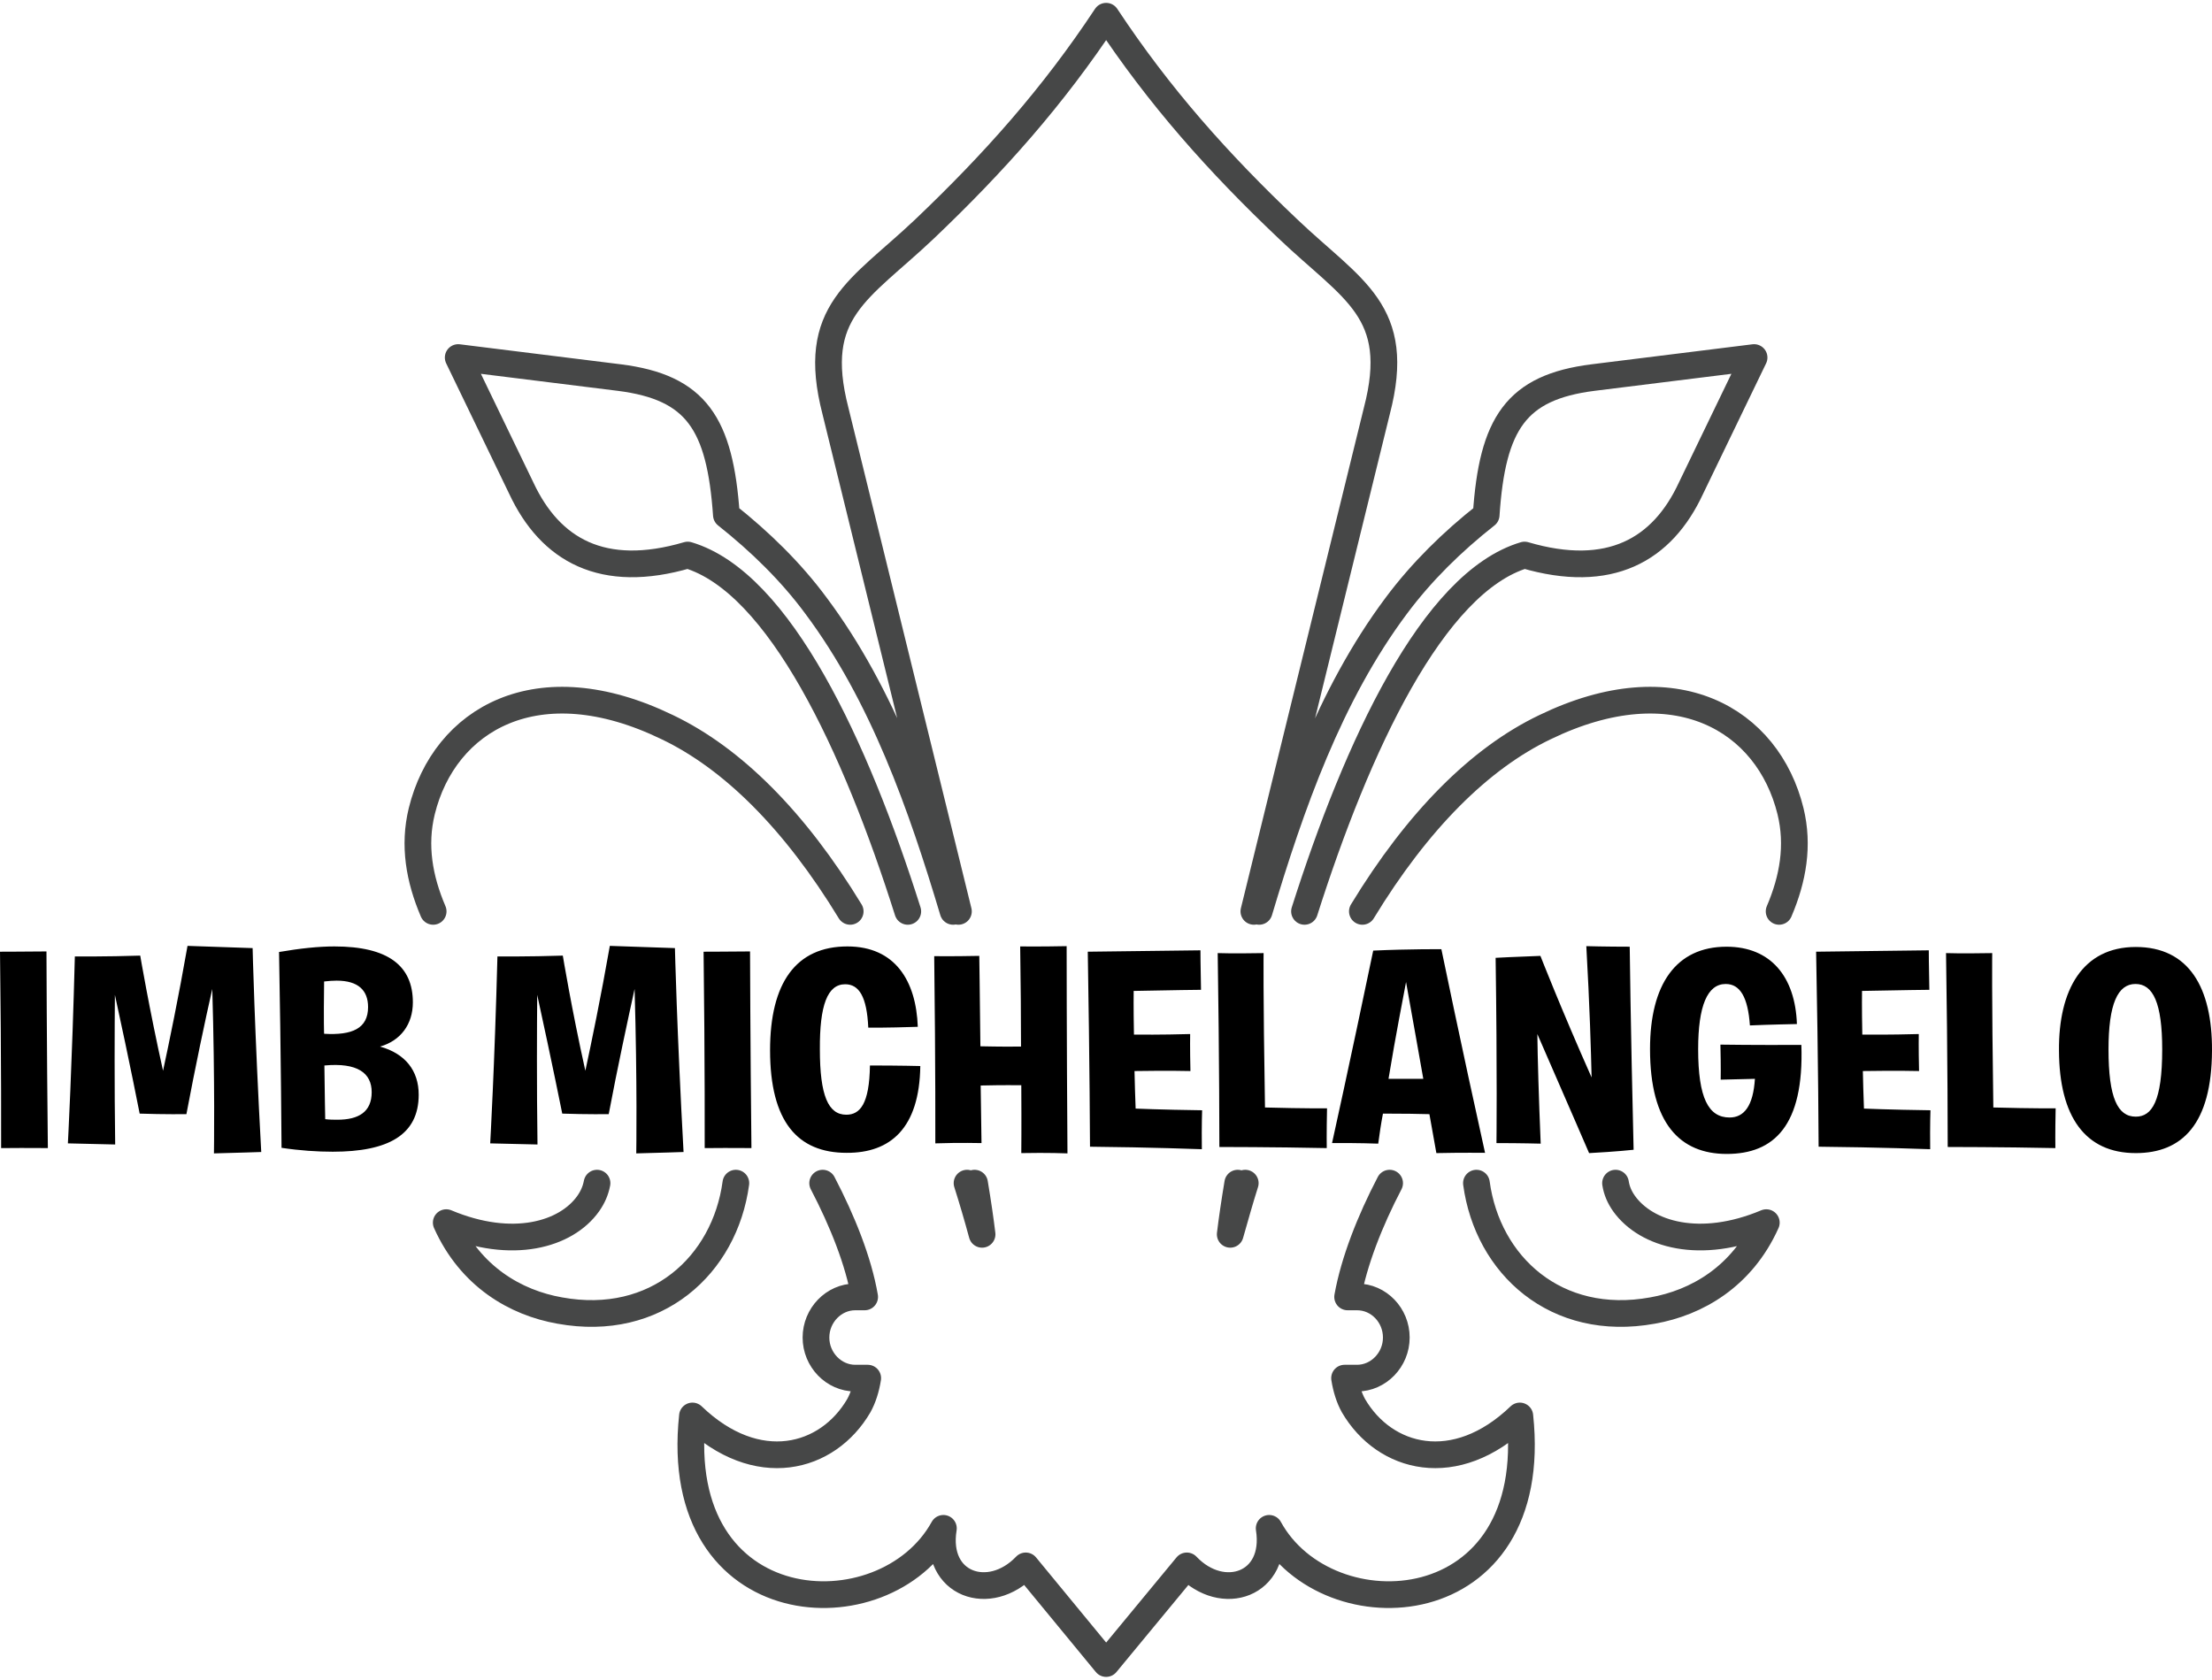
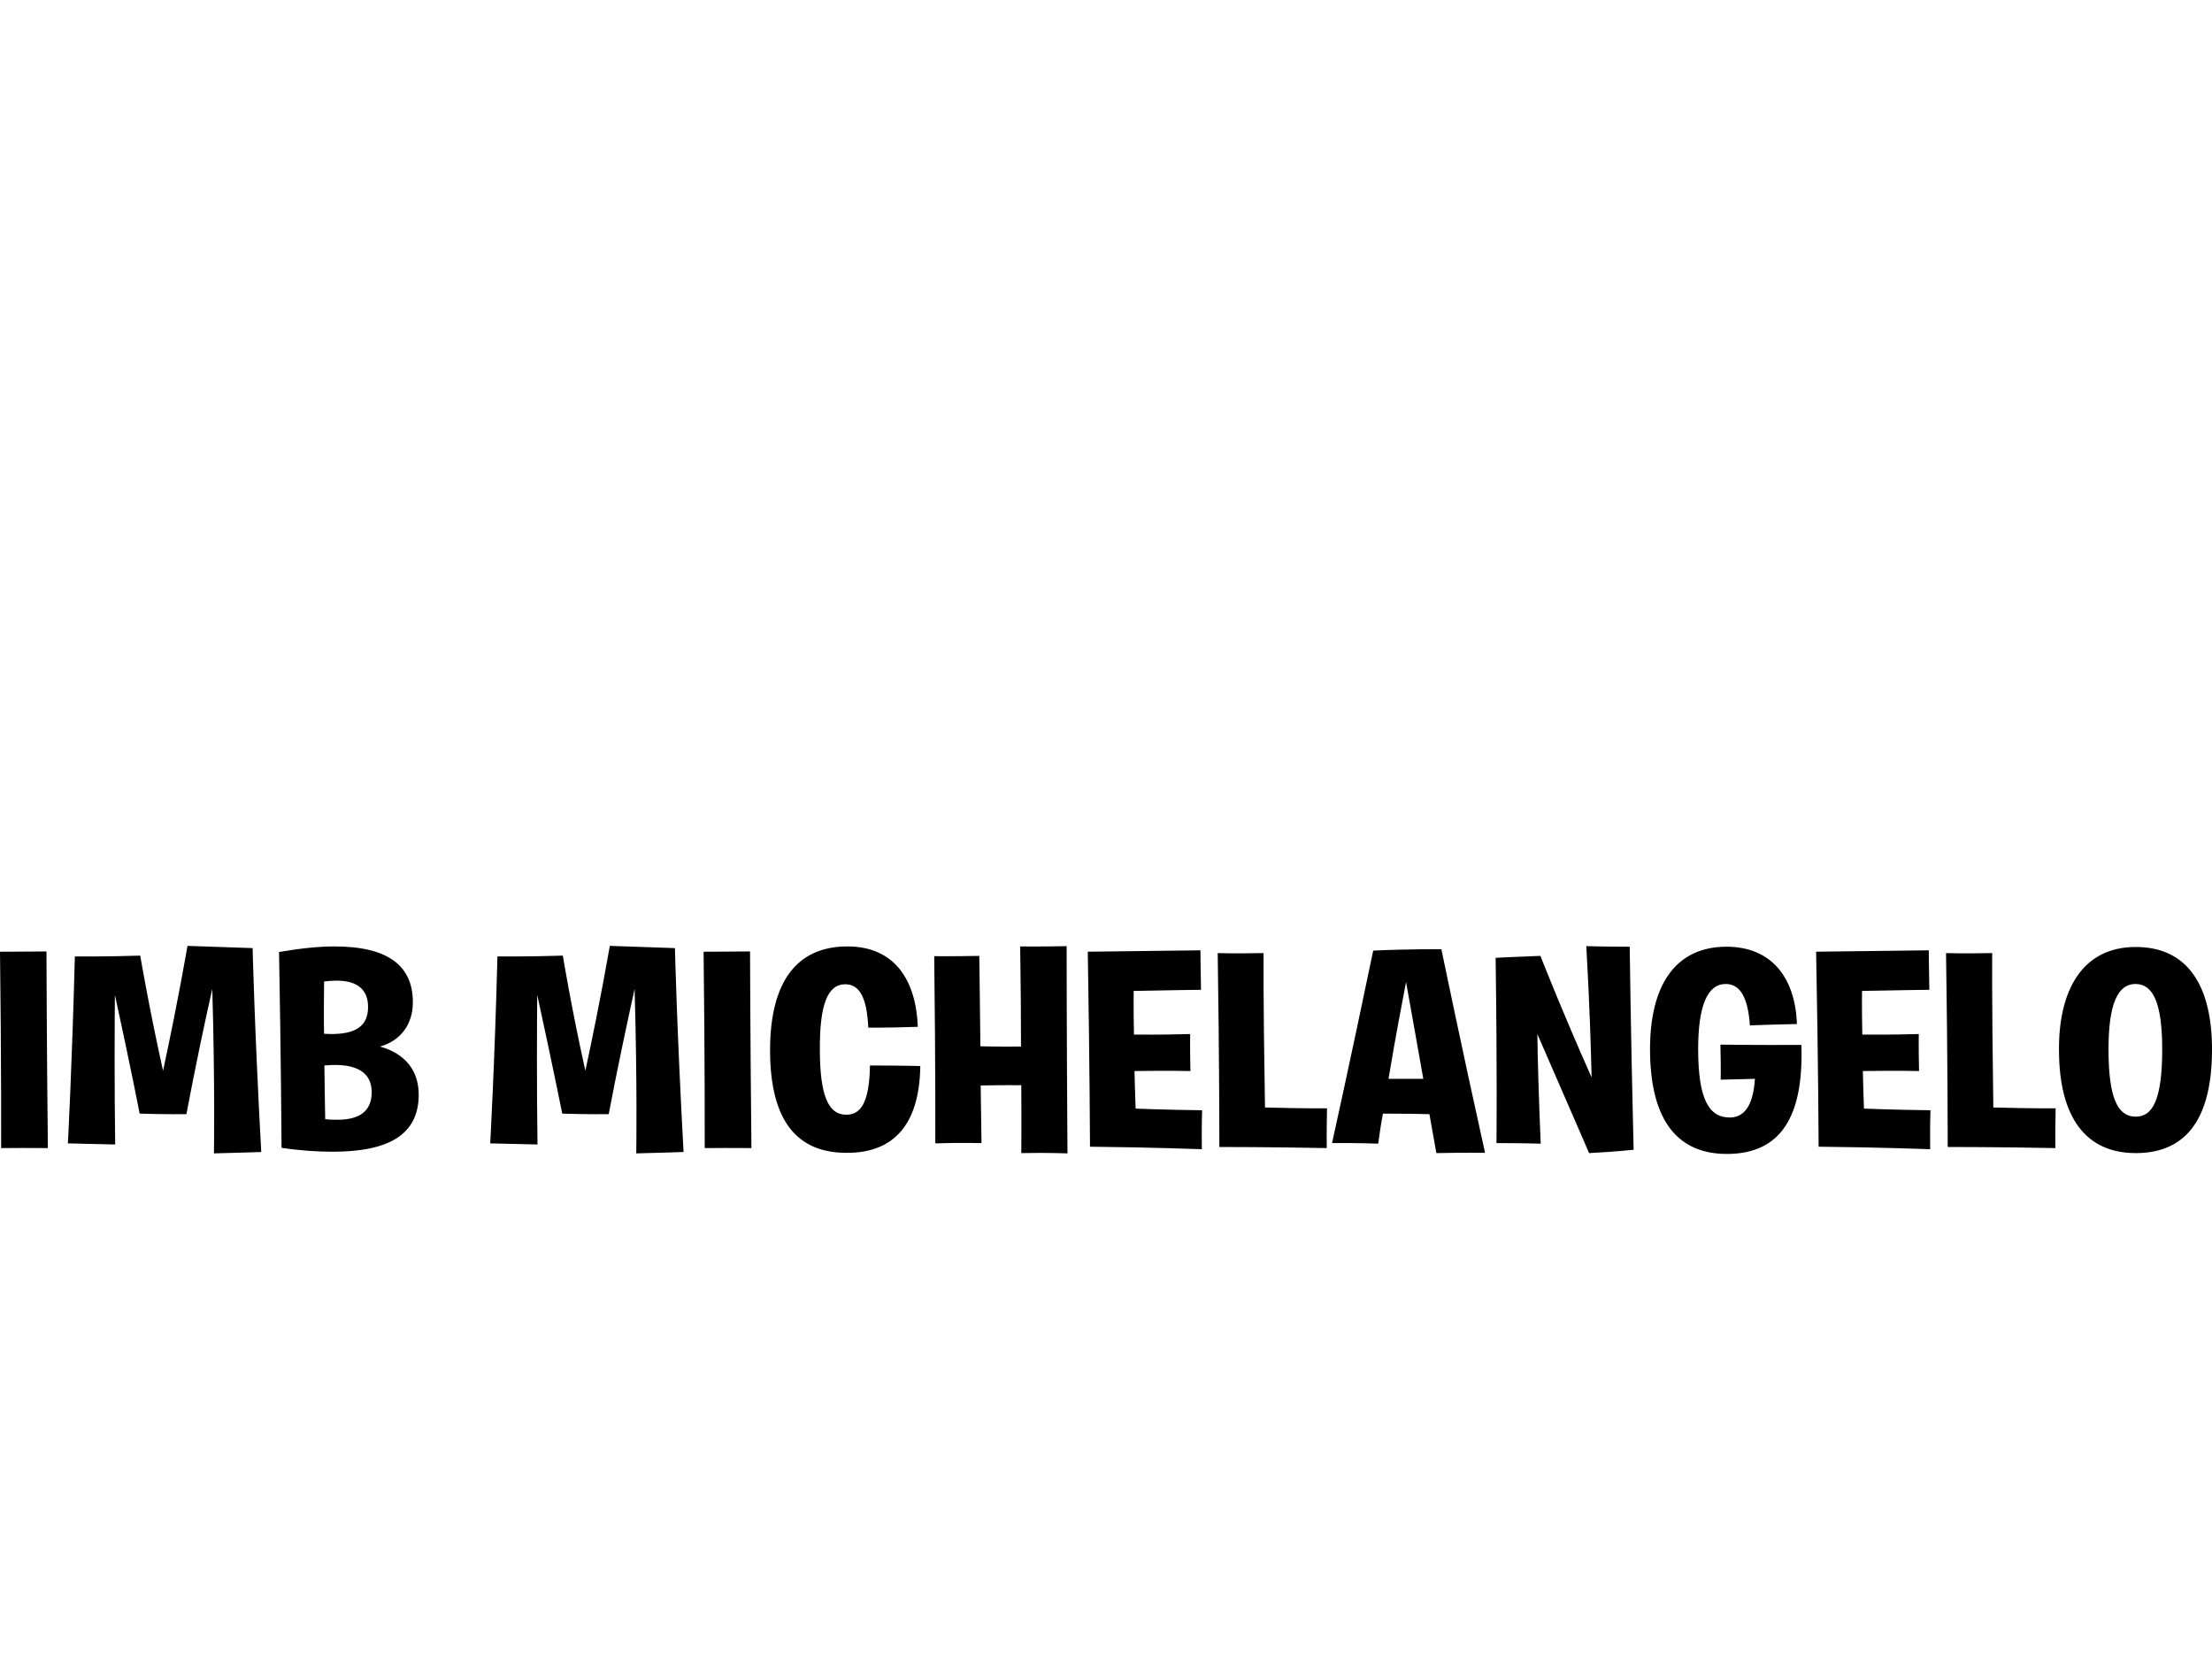
<svg xmlns="http://www.w3.org/2000/svg" xml:space="preserve" width="79px" height="60px" version="1.1" style="shape-rendering:geometricPrecision; text-rendering:geometricPrecision; image-rendering:optimizeQuality; fill-rule:evenodd; clip-rule:evenodd" viewBox="0 0 79.51 60.18">
  <defs>
    <style type="text/css">
   
    .str0 {stroke:#464747;stroke-width:0.96;stroke-linecap:round;stroke-linejoin:round;stroke-miterlimit:2.613}
    .fil0 {fill:none;fill-rule:nonzero}
    .fil1 {fill:black;fill-rule:nonzero}
   
  </style>
  </defs>
  <g id="Capa_x0020_1">
    <g id="LOGO_x0020_simplificado_Eric.eps">
-       <path class="fil0 str0" d="M32.63 32.66c-1.87,-5.91 -4.61,-11.83 -7.91,-12.81 -3.06,0.9 -4.94,-0.18 -5.98,-2.4l-2.27 -4.7 5.79 0.72c2.77,0.35 3.62,1.65 3.85,4.94 1.21,0.96 2.32,2.04 3.22,3.26 2.4,3.21 3.79,7.18 4.93,10.99m-18.69 0c-0.5,-1.17 -0.71,-2.37 -0.41,-3.6 0.81,-3.3 4.15,-5.29 8.83,-3.02 2.34,1.12 4.58,3.35 6.57,6.62m-4.11 9.77c-0.4,2.95 -2.86,5.21 -6.33,4.58 -1.59,-0.28 -3.21,-1.22 -4.08,-3.16 2.38,1 4.31,0.43 5.1,-0.68 0.17,-0.24 0.27,-0.48 0.32,-0.74m36.61 0c0.04,0.26 0.14,0.5 0.31,0.74 0.8,1.11 2.73,1.68 5.11,0.68 -0.87,1.94 -2.5,2.88 -4.09,3.16 -3.47,0.63 -5.93,-1.63 -6.33,-4.58m-4.1 -9.77c1.99,-3.27 4.22,-5.5 6.56,-6.62 4.68,-2.27 8.02,-0.28 8.83,3.02 0.3,1.23 0.09,2.43 -0.41,3.6m-14 9.77c-0.71,1.36 -1.28,2.81 -1.51,4.09l0.34 0c0.78,0 1.41,0.66 1.41,1.46l0 0c0,0.8 -0.64,1.46 -1.41,1.46l-0.45 0c0.06,0.38 0.17,0.72 0.32,0.99 1.12,1.92 3.66,2.6 5.98,0.37 0.8,7.47 -6.91,7.87 -9.01,4.04 0.32,2.03 -1.67,2.71 -2.96,1.35l-2.9 3.51 -2.89 -3.51c-1.3,1.36 -3.29,0.68 -2.96,-1.35 -2.11,3.83 -9.82,3.43 -9.02,-4.04 2.32,2.23 4.86,1.55 5.98,-0.37 0.15,-0.27 0.26,-0.61 0.32,-0.99l-0.45 0c-0.77,0 -1.41,-0.66 -1.41,-1.46l0 0c0,-0.8 0.64,-1.46 1.41,-1.46l0.34 0c-0.22,-1.28 -0.8,-2.73 -1.51,-4.09m14.92 0c-0.12,0.72 -0.21,1.34 -0.27,1.84 0.18,-0.63 0.35,-1.24 0.54,-1.84m-10 0c0.19,0.6 0.37,1.21 0.54,1.84 -0.06,-0.5 -0.15,-1.12 -0.27,-1.84m10.23 -9.77c1.14,-3.81 2.53,-7.78 4.93,-10.99 0.91,-1.22 2.01,-2.3 3.23,-3.26 0.22,-3.29 1.07,-4.59 3.84,-4.94l5.79 -0.72 -2.27 4.7c-1.03,2.22 -2.92,3.3 -5.98,2.4 -3.3,0.98 -6.03,6.9 -7.91,12.81m-12.44 0l-4.42 -17.99c-0.93,-3.6 0.87,-4.33 3.2,-6.54 2.5,-2.38 4.62,-4.76 6.53,-7.65 1.91,2.89 4.03,5.27 6.54,7.65 2.32,2.21 4.13,2.94 3.19,6.54l-4.42 17.99" />
-       <path class="fil1" d="M76.77 40.04c-0.65,0 -0.98,-0.67 -0.98,-2.42 0,-1.63 0.33,-2.35 0.97,-2.35 0.63,0 0.96,0.68 0.96,2.35 0,1.87 -0.37,2.42 -0.95,2.42l0 0zm0 1.31c1.67,0 2.73,-1.05 2.74,-3.69 0.01,-2.26 -0.83,-3.72 -2.74,-3.72 -1.91,0 -2.78,1.54 -2.76,3.73 0.01,2.38 0.95,3.68 2.76,3.68l0 0zm-6.76 -0.22c0,0 1.94,0 3.87,0.04 0,0 -0.01,-0.54 0.01,-1.43 0,0 -0.77,0.01 -2.24,-0.03 -0.06,-4.2 -0.04,-5.55 -0.04,-5.55 -1.14,0.02 -1.66,0 -1.66,0 0.06,3.78 0.06,6.97 0.06,6.97l0 0zm-4.64 -0.01c2.15,0.02 4.01,0.09 4.01,0.09 -0.01,-0.91 0.01,-1.4 0.01,-1.4 -1.5,-0.02 -2.39,-0.06 -2.39,-0.06 -0.02,-0.48 -0.03,-0.94 -0.04,-1.35 1.24,-0.02 2.02,0 2.02,0 -0.02,-0.86 -0.01,-1.33 -0.01,-1.33 -1.12,0.03 -1.76,0.02 -2.03,0.02 -0.02,-0.98 -0.01,-1.57 -0.01,-1.57 1.4,-0.03 2.42,-0.04 2.42,-0.04 -0.02,-0.89 -0.02,-1.42 -0.02,-1.42 -2.61,0.03 -4.05,0.05 -4.05,0.05 0.08,4.1 0.09,7.01 0.09,7.01l0 0zm-3.3 0.26c1.69,0 2.78,-1.01 2.68,-3.92 -1.63,0.01 -2.91,-0.01 -2.91,-0.01 0.02,0.83 0.01,1.26 0.01,1.26l1.23 -0.03c-0.06,0.96 -0.38,1.39 -0.91,1.39 -0.76,0 -1.13,-0.7 -1.13,-2.46 0,-1.55 0.33,-2.34 0.99,-2.34 0.52,0 0.8,0.48 0.87,1.49 0.66,-0.03 1.69,-0.05 1.69,-0.05 -0.06,-1.7 -0.94,-2.78 -2.53,-2.78 -1.82,0 -2.75,1.36 -2.75,3.68 0,2.68 1.08,3.77 2.76,3.77l0 0zm-8.28 -0.39c0.87,0 1.59,0.02 1.59,0.02 -0.07,-1.67 -0.11,-3.08 -0.12,-3.94 1.13,2.59 1.86,4.28 1.86,4.28 0.96,-0.05 1.6,-0.12 1.6,-0.12 -0.11,-4.52 -0.14,-7.3 -0.14,-7.3 -0.86,0 -1.56,-0.02 -1.56,-0.02 0.12,2.12 0.17,3.81 0.19,4.72 -1.09,-2.45 -1.84,-4.37 -1.84,-4.37 -0.88,0.03 -1.61,0.07 -1.61,0.07 0.06,4.13 0.03,6.66 0.03,6.66l0 0zm-3.25 -5.79c0.25,1.4 0.46,2.56 0.62,3.48l-1.25 0c0.27,-1.64 0.53,-2.93 0.63,-3.48l0 0zm-2.66 5.79c0.9,-0.01 1.66,0.02 1.66,0.02 0.05,-0.37 0.1,-0.72 0.17,-1.08 0.75,0 1.31,0.01 1.67,0.02 0.16,0.91 0.25,1.4 0.25,1.4 0.88,-0.02 1.75,-0.01 1.75,-0.01 -0.85,-3.83 -1.57,-7.32 -1.57,-7.32 0,0 -1.14,-0.01 -2.45,0.05 -0.86,4.13 -1.48,6.92 -1.48,6.92l0 0zm-4.05 0.14c0,0 1.93,0 3.86,0.04 0,0 -0.01,-0.54 0.01,-1.43 0,0 -0.77,0.01 -2.23,-0.03 -0.07,-4.2 -0.05,-5.55 -0.05,-5.55 -1.13,0.02 -1.65,0 -1.65,0 0.06,3.78 0.06,6.97 0.06,6.97l0 0zm-4.65 -0.01c2.16,0.02 4.02,0.09 4.02,0.09 -0.01,-0.91 0.01,-1.4 0.01,-1.4 -1.51,-0.02 -2.39,-0.06 -2.39,-0.06 -0.02,-0.48 -0.03,-0.94 -0.04,-1.35 1.24,-0.02 2.01,0 2.01,0 -0.02,-0.86 -0.01,-1.33 -0.01,-1.33 -1.12,0.03 -1.76,0.02 -2.02,0.02 -0.02,-0.98 -0.01,-1.57 -0.01,-1.57 1.39,-0.03 2.42,-0.04 2.42,-0.04 -0.02,-0.89 -0.02,-1.42 -0.02,-1.42 -2.62,0.03 -4.05,0.05 -4.05,0.05 0.07,4.1 0.08,7.01 0.08,7.01l0 0zm-2.47 0.23c0.95,-0.02 1.66,0.01 1.66,0.01 -0.03,-4.16 -0.03,-7.45 -0.03,-7.45 -0.98,0.02 -1.67,0.01 -1.67,0.01 0.02,1.34 0.03,2.56 0.03,3.6 -0.8,0.01 -1.29,-0.01 -1.46,-0.01 -0.02,-1.94 -0.04,-3.25 -0.04,-3.25 -1.02,0.02 -1.62,0.01 -1.62,0.01 0.05,4.05 0.04,6.73 0.04,6.73 0.88,-0.03 1.66,-0.01 1.66,-0.01l-0.03 -2.07c0.87,-0.02 1.27,-0.01 1.46,-0.01 0.01,1.5 0,2.44 0,2.44l0 0zm-6.28 -0.01c1.58,0.01 2.62,-0.89 2.65,-3.12 0,0 -0.73,-0.02 -1.81,-0.02 -0.02,1.39 -0.36,1.77 -0.85,1.77 -0.65,0 -0.95,-0.69 -0.95,-2.35 -0.01,-1.58 0.27,-2.34 0.91,-2.34 0.5,0 0.78,0.45 0.83,1.56 0,0 0.57,0.01 1.78,-0.03 -0.06,-1.66 -0.82,-2.89 -2.53,-2.89 -1.85,0 -2.78,1.31 -2.78,3.73 0,2.57 0.99,3.69 2.75,3.69l0 0zm-5.1 -0.17c0.99,-0.01 1.68,0 1.68,0 -0.04,-3.68 -0.05,-7.07 -0.05,-7.07 -1.08,0.01 -1.67,0.01 -1.67,0.01 0.05,3.95 0.04,7.06 0.04,7.06l0 0zm-7.71 -0.17c0.79,0.02 1.7,0.04 1.7,0.04 -0.03,-2.1 -0.02,-4.27 -0.01,-5.38 0.55,2.52 0.9,4.27 0.9,4.27 0.85,0.03 1.67,0.02 1.67,0.02 0.31,-1.65 0.7,-3.45 0.93,-4.5 0.1,3.37 0.06,5.91 0.06,5.91 0.83,-0.02 1.7,-0.05 1.7,-0.05 -0.24,-4.38 -0.31,-7.33 -0.31,-7.33l-2.34 -0.08c-0.32,1.83 -0.67,3.52 -0.88,4.49 -0.5,-2.25 -0.81,-4.14 -0.81,-4.14 -1.21,0.04 -2.35,0.03 -2.35,0.03 -0.1,3.89 -0.26,6.72 -0.26,6.72l0 0zm-5.97 -5.82c0.17,-0.02 0.32,-0.03 0.45,-0.03 0.78,0 1.13,0.35 1.13,0.95 0,0.77 -0.57,1.02 -1.58,0.96 0,0 -0.02,-0.35 0,-1.88l0 0zm0.04 4.95c0,0 -0.02,-0.94 -0.03,-1.93 1.19,-0.11 1.7,0.27 1.7,0.96 0,0.71 -0.47,0.99 -1.23,0.99 -0.13,0 -0.28,0 -0.44,-0.02l0 0zm-1.57 1.03c0.67,0.1 1.29,0.14 1.84,0.14 1.99,0 3.09,-0.6 3.09,-2.05 0,-0.87 -0.49,-1.48 -1.39,-1.73 0.74,-0.21 1.18,-0.8 1.18,-1.59 0,-1.31 -0.88,-2.01 -2.82,-2.01 -0.57,0 -1.23,0.07 -1.99,0.2 0.07,3.72 0.09,7.04 0.09,7.04l0 0zm-7.68 -0.16c0.78,0.02 1.7,0.04 1.7,0.04 -0.03,-2.1 -0.02,-4.27 -0.01,-5.38 0.55,2.52 0.89,4.27 0.89,4.27 0.86,0.03 1.68,0.02 1.68,0.02 0.31,-1.65 0.69,-3.45 0.93,-4.5 0.1,3.37 0.06,5.91 0.06,5.91 0.83,-0.02 1.7,-0.05 1.7,-0.05 -0.24,-4.38 -0.31,-7.33 -0.31,-7.33l-2.34 -0.08c-0.32,1.83 -0.67,3.52 -0.88,4.49 -0.5,-2.25 -0.82,-4.14 -0.82,-4.14 -1.21,0.04 -2.35,0.03 -2.35,0.03 -0.1,3.89 -0.25,6.72 -0.25,6.72l0 0zm-2.4 0.17c0.99,-0.01 1.68,0 1.68,0 -0.04,-3.68 -0.05,-7.07 -0.05,-7.07 -1.08,0.01 -1.67,0.01 -1.67,0.01 0.05,3.95 0.04,7.06 0.04,7.06l0 0z" />
+       <path class="fil1" d="M76.77 40.04c-0.65,0 -0.98,-0.67 -0.98,-2.42 0,-1.63 0.33,-2.35 0.97,-2.35 0.63,0 0.96,0.68 0.96,2.35 0,1.87 -0.37,2.42 -0.95,2.42l0 0zm0 1.31c1.67,0 2.73,-1.05 2.74,-3.69 0.01,-2.26 -0.83,-3.72 -2.74,-3.72 -1.91,0 -2.78,1.54 -2.76,3.73 0.01,2.38 0.95,3.68 2.76,3.68l0 0zm-6.76 -0.22c0,0 1.94,0 3.87,0.04 0,0 -0.01,-0.54 0.01,-1.43 0,0 -0.77,0.01 -2.24,-0.03 -0.06,-4.2 -0.04,-5.55 -0.04,-5.55 -1.14,0.02 -1.66,0 -1.66,0 0.06,3.78 0.06,6.97 0.06,6.97l0 0zm-4.64 -0.01c2.15,0.02 4.01,0.09 4.01,0.09 -0.01,-0.91 0.01,-1.4 0.01,-1.4 -1.5,-0.02 -2.39,-0.06 -2.39,-0.06 -0.02,-0.48 -0.03,-0.94 -0.04,-1.35 1.24,-0.02 2.02,0 2.02,0 -0.02,-0.86 -0.01,-1.33 -0.01,-1.33 -1.12,0.03 -1.76,0.02 -2.03,0.02 -0.02,-0.98 -0.01,-1.57 -0.01,-1.57 1.4,-0.03 2.42,-0.04 2.42,-0.04 -0.02,-0.89 -0.02,-1.42 -0.02,-1.42 -2.61,0.03 -4.05,0.05 -4.05,0.05 0.08,4.1 0.09,7.01 0.09,7.01l0 0zm-3.3 0.26c1.69,0 2.78,-1.01 2.68,-3.92 -1.63,0.01 -2.91,-0.01 -2.91,-0.01 0.02,0.83 0.01,1.26 0.01,1.26l1.23 -0.03c-0.06,0.96 -0.38,1.39 -0.91,1.39 -0.76,0 -1.13,-0.7 -1.13,-2.46 0,-1.55 0.33,-2.34 0.99,-2.34 0.52,0 0.8,0.48 0.87,1.49 0.66,-0.03 1.69,-0.05 1.69,-0.05 -0.06,-1.7 -0.94,-2.78 -2.53,-2.78 -1.82,0 -2.75,1.36 -2.75,3.68 0,2.68 1.08,3.77 2.76,3.77l0 0zm-8.28 -0.39c0.87,0 1.59,0.02 1.59,0.02 -0.07,-1.67 -0.11,-3.08 -0.12,-3.94 1.13,2.59 1.86,4.28 1.86,4.28 0.96,-0.05 1.6,-0.12 1.6,-0.12 -0.11,-4.52 -0.14,-7.3 -0.14,-7.3 -0.86,0 -1.56,-0.02 -1.56,-0.02 0.12,2.12 0.17,3.81 0.19,4.72 -1.09,-2.45 -1.84,-4.37 -1.84,-4.37 -0.88,0.03 -1.61,0.07 -1.61,0.07 0.06,4.13 0.03,6.66 0.03,6.66l0 0zm-3.25 -5.79c0.25,1.4 0.46,2.56 0.62,3.48l-1.25 0c0.27,-1.64 0.53,-2.93 0.63,-3.48l0 0zm-2.66 5.79c0.9,-0.01 1.66,0.02 1.66,0.02 0.05,-0.37 0.1,-0.72 0.17,-1.08 0.75,0 1.31,0.01 1.67,0.02 0.16,0.91 0.25,1.4 0.25,1.4 0.88,-0.02 1.75,-0.01 1.75,-0.01 -0.85,-3.83 -1.57,-7.32 -1.57,-7.32 0,0 -1.14,-0.01 -2.45,0.05 -0.86,4.13 -1.48,6.92 -1.48,6.92l0 0zm-4.05 0.14c0,0 1.93,0 3.86,0.04 0,0 -0.01,-0.54 0.01,-1.43 0,0 -0.77,0.01 -2.23,-0.03 -0.07,-4.2 -0.05,-5.55 -0.05,-5.55 -1.13,0.02 -1.65,0 -1.65,0 0.06,3.78 0.06,6.97 0.06,6.97l0 0zm-4.65 -0.01c2.16,0.02 4.02,0.09 4.02,0.09 -0.01,-0.91 0.01,-1.4 0.01,-1.4 -1.51,-0.02 -2.39,-0.06 -2.39,-0.06 -0.02,-0.48 -0.03,-0.94 -0.04,-1.35 1.24,-0.02 2.01,0 2.01,0 -0.02,-0.86 -0.01,-1.33 -0.01,-1.33 -1.12,0.03 -1.76,0.02 -2.02,0.02 -0.02,-0.98 -0.01,-1.57 -0.01,-1.57 1.39,-0.03 2.42,-0.04 2.42,-0.04 -0.02,-0.89 -0.02,-1.42 -0.02,-1.42 -2.62,0.03 -4.05,0.05 -4.05,0.05 0.07,4.1 0.08,7.01 0.08,7.01l0 0zm-2.47 0.23c0.95,-0.02 1.66,0.01 1.66,0.01 -0.03,-4.16 -0.03,-7.45 -0.03,-7.45 -0.98,0.02 -1.67,0.01 -1.67,0.01 0.02,1.34 0.03,2.56 0.03,3.6 -0.8,0.01 -1.29,-0.01 -1.46,-0.01 -0.02,-1.94 -0.04,-3.25 -0.04,-3.25 -1.02,0.02 -1.62,0.01 -1.62,0.01 0.05,4.05 0.04,6.73 0.04,6.73 0.88,-0.03 1.66,-0.01 1.66,-0.01l-0.03 -2.07c0.87,-0.02 1.27,-0.01 1.46,-0.01 0.01,1.5 0,2.44 0,2.44l0 0m-6.28 -0.01c1.58,0.01 2.62,-0.89 2.65,-3.12 0,0 -0.73,-0.02 -1.81,-0.02 -0.02,1.39 -0.36,1.77 -0.85,1.77 -0.65,0 -0.95,-0.69 -0.95,-2.35 -0.01,-1.58 0.27,-2.34 0.91,-2.34 0.5,0 0.78,0.45 0.83,1.56 0,0 0.57,0.01 1.78,-0.03 -0.06,-1.66 -0.82,-2.89 -2.53,-2.89 -1.85,0 -2.78,1.31 -2.78,3.73 0,2.57 0.99,3.69 2.75,3.69l0 0zm-5.1 -0.17c0.99,-0.01 1.68,0 1.68,0 -0.04,-3.68 -0.05,-7.07 -0.05,-7.07 -1.08,0.01 -1.67,0.01 -1.67,0.01 0.05,3.95 0.04,7.06 0.04,7.06l0 0zm-7.71 -0.17c0.79,0.02 1.7,0.04 1.7,0.04 -0.03,-2.1 -0.02,-4.27 -0.01,-5.38 0.55,2.52 0.9,4.27 0.9,4.27 0.85,0.03 1.67,0.02 1.67,0.02 0.31,-1.65 0.7,-3.45 0.93,-4.5 0.1,3.37 0.06,5.91 0.06,5.91 0.83,-0.02 1.7,-0.05 1.7,-0.05 -0.24,-4.38 -0.31,-7.33 -0.31,-7.33l-2.34 -0.08c-0.32,1.83 -0.67,3.52 -0.88,4.49 -0.5,-2.25 -0.81,-4.14 -0.81,-4.14 -1.21,0.04 -2.35,0.03 -2.35,0.03 -0.1,3.89 -0.26,6.72 -0.26,6.72l0 0zm-5.97 -5.82c0.17,-0.02 0.32,-0.03 0.45,-0.03 0.78,0 1.13,0.35 1.13,0.95 0,0.77 -0.57,1.02 -1.58,0.96 0,0 -0.02,-0.35 0,-1.88l0 0zm0.04 4.95c0,0 -0.02,-0.94 -0.03,-1.93 1.19,-0.11 1.7,0.27 1.7,0.96 0,0.71 -0.47,0.99 -1.23,0.99 -0.13,0 -0.28,0 -0.44,-0.02l0 0zm-1.57 1.03c0.67,0.1 1.29,0.14 1.84,0.14 1.99,0 3.09,-0.6 3.09,-2.05 0,-0.87 -0.49,-1.48 -1.39,-1.73 0.74,-0.21 1.18,-0.8 1.18,-1.59 0,-1.31 -0.88,-2.01 -2.82,-2.01 -0.57,0 -1.23,0.07 -1.99,0.2 0.07,3.72 0.09,7.04 0.09,7.04l0 0zm-7.68 -0.16c0.78,0.02 1.7,0.04 1.7,0.04 -0.03,-2.1 -0.02,-4.27 -0.01,-5.38 0.55,2.52 0.89,4.27 0.89,4.27 0.86,0.03 1.68,0.02 1.68,0.02 0.31,-1.65 0.69,-3.45 0.93,-4.5 0.1,3.37 0.06,5.91 0.06,5.91 0.83,-0.02 1.7,-0.05 1.7,-0.05 -0.24,-4.38 -0.31,-7.33 -0.31,-7.33l-2.34 -0.08c-0.32,1.83 -0.67,3.52 -0.88,4.49 -0.5,-2.25 -0.82,-4.14 -0.82,-4.14 -1.21,0.04 -2.35,0.03 -2.35,0.03 -0.1,3.89 -0.25,6.72 -0.25,6.72l0 0zm-2.4 0.17c0.99,-0.01 1.68,0 1.68,0 -0.04,-3.68 -0.05,-7.07 -0.05,-7.07 -1.08,0.01 -1.67,0.01 -1.67,0.01 0.05,3.95 0.04,7.06 0.04,7.06l0 0z" />
    </g>
  </g>
</svg>